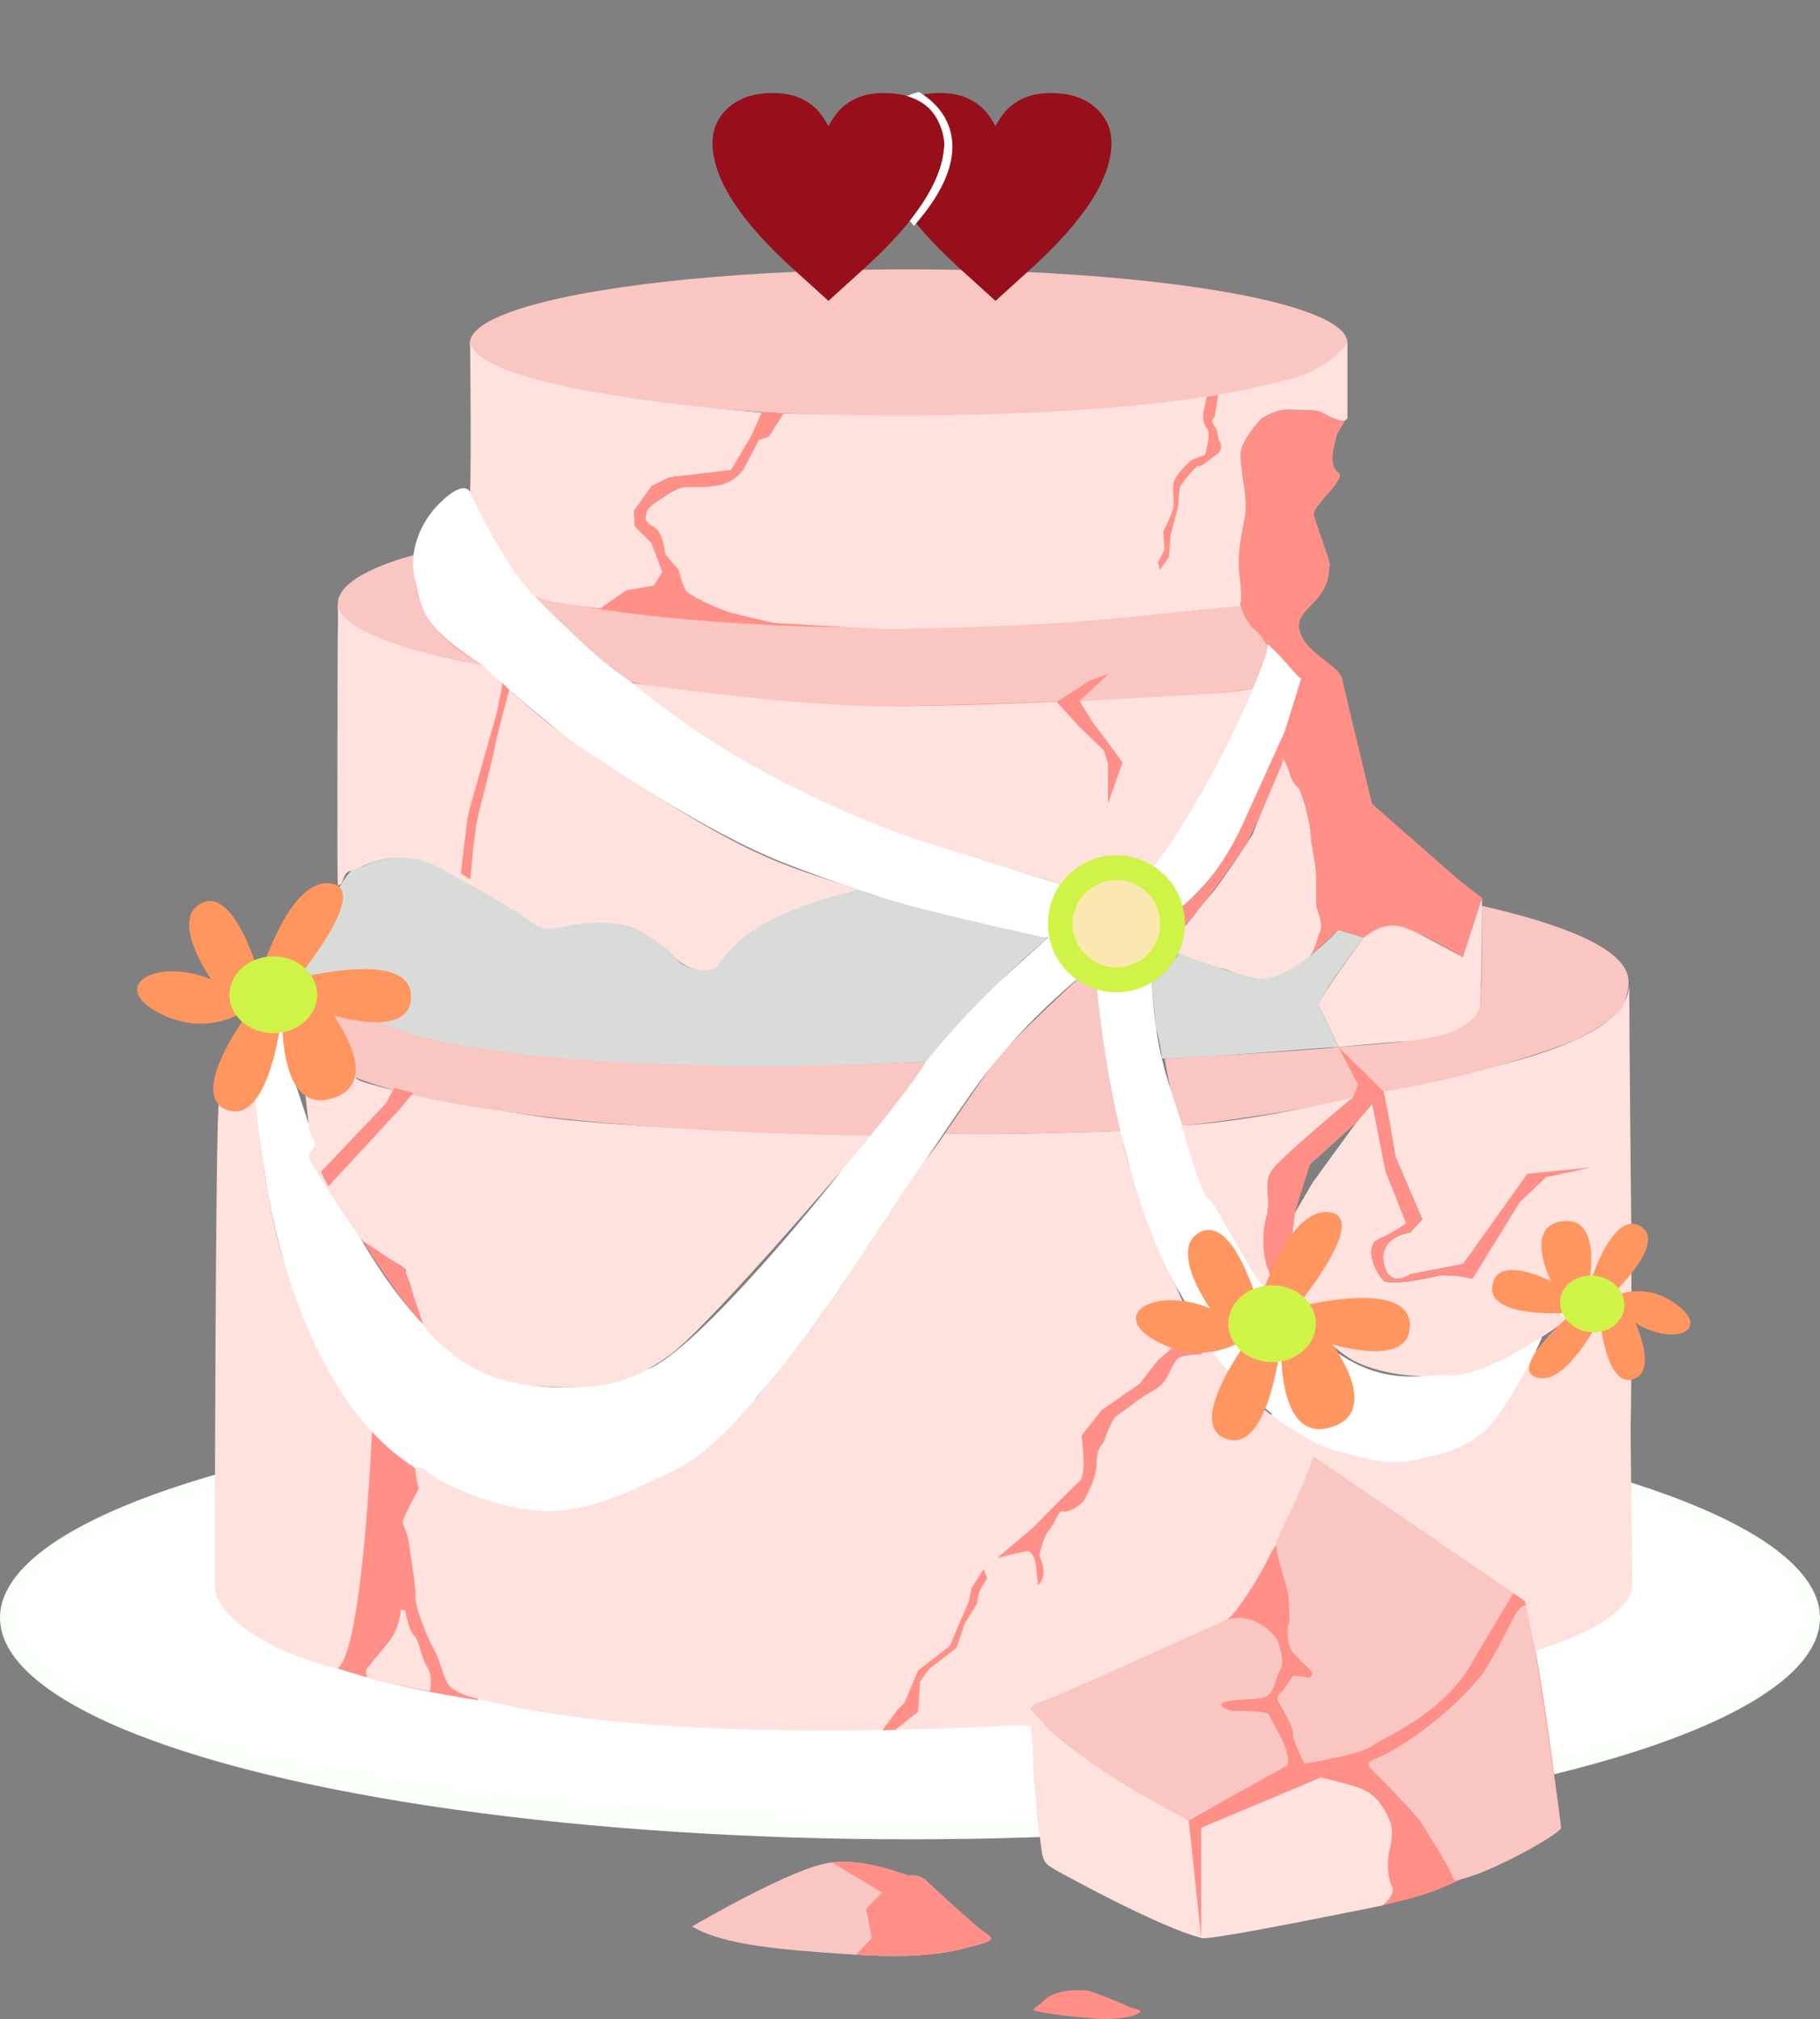
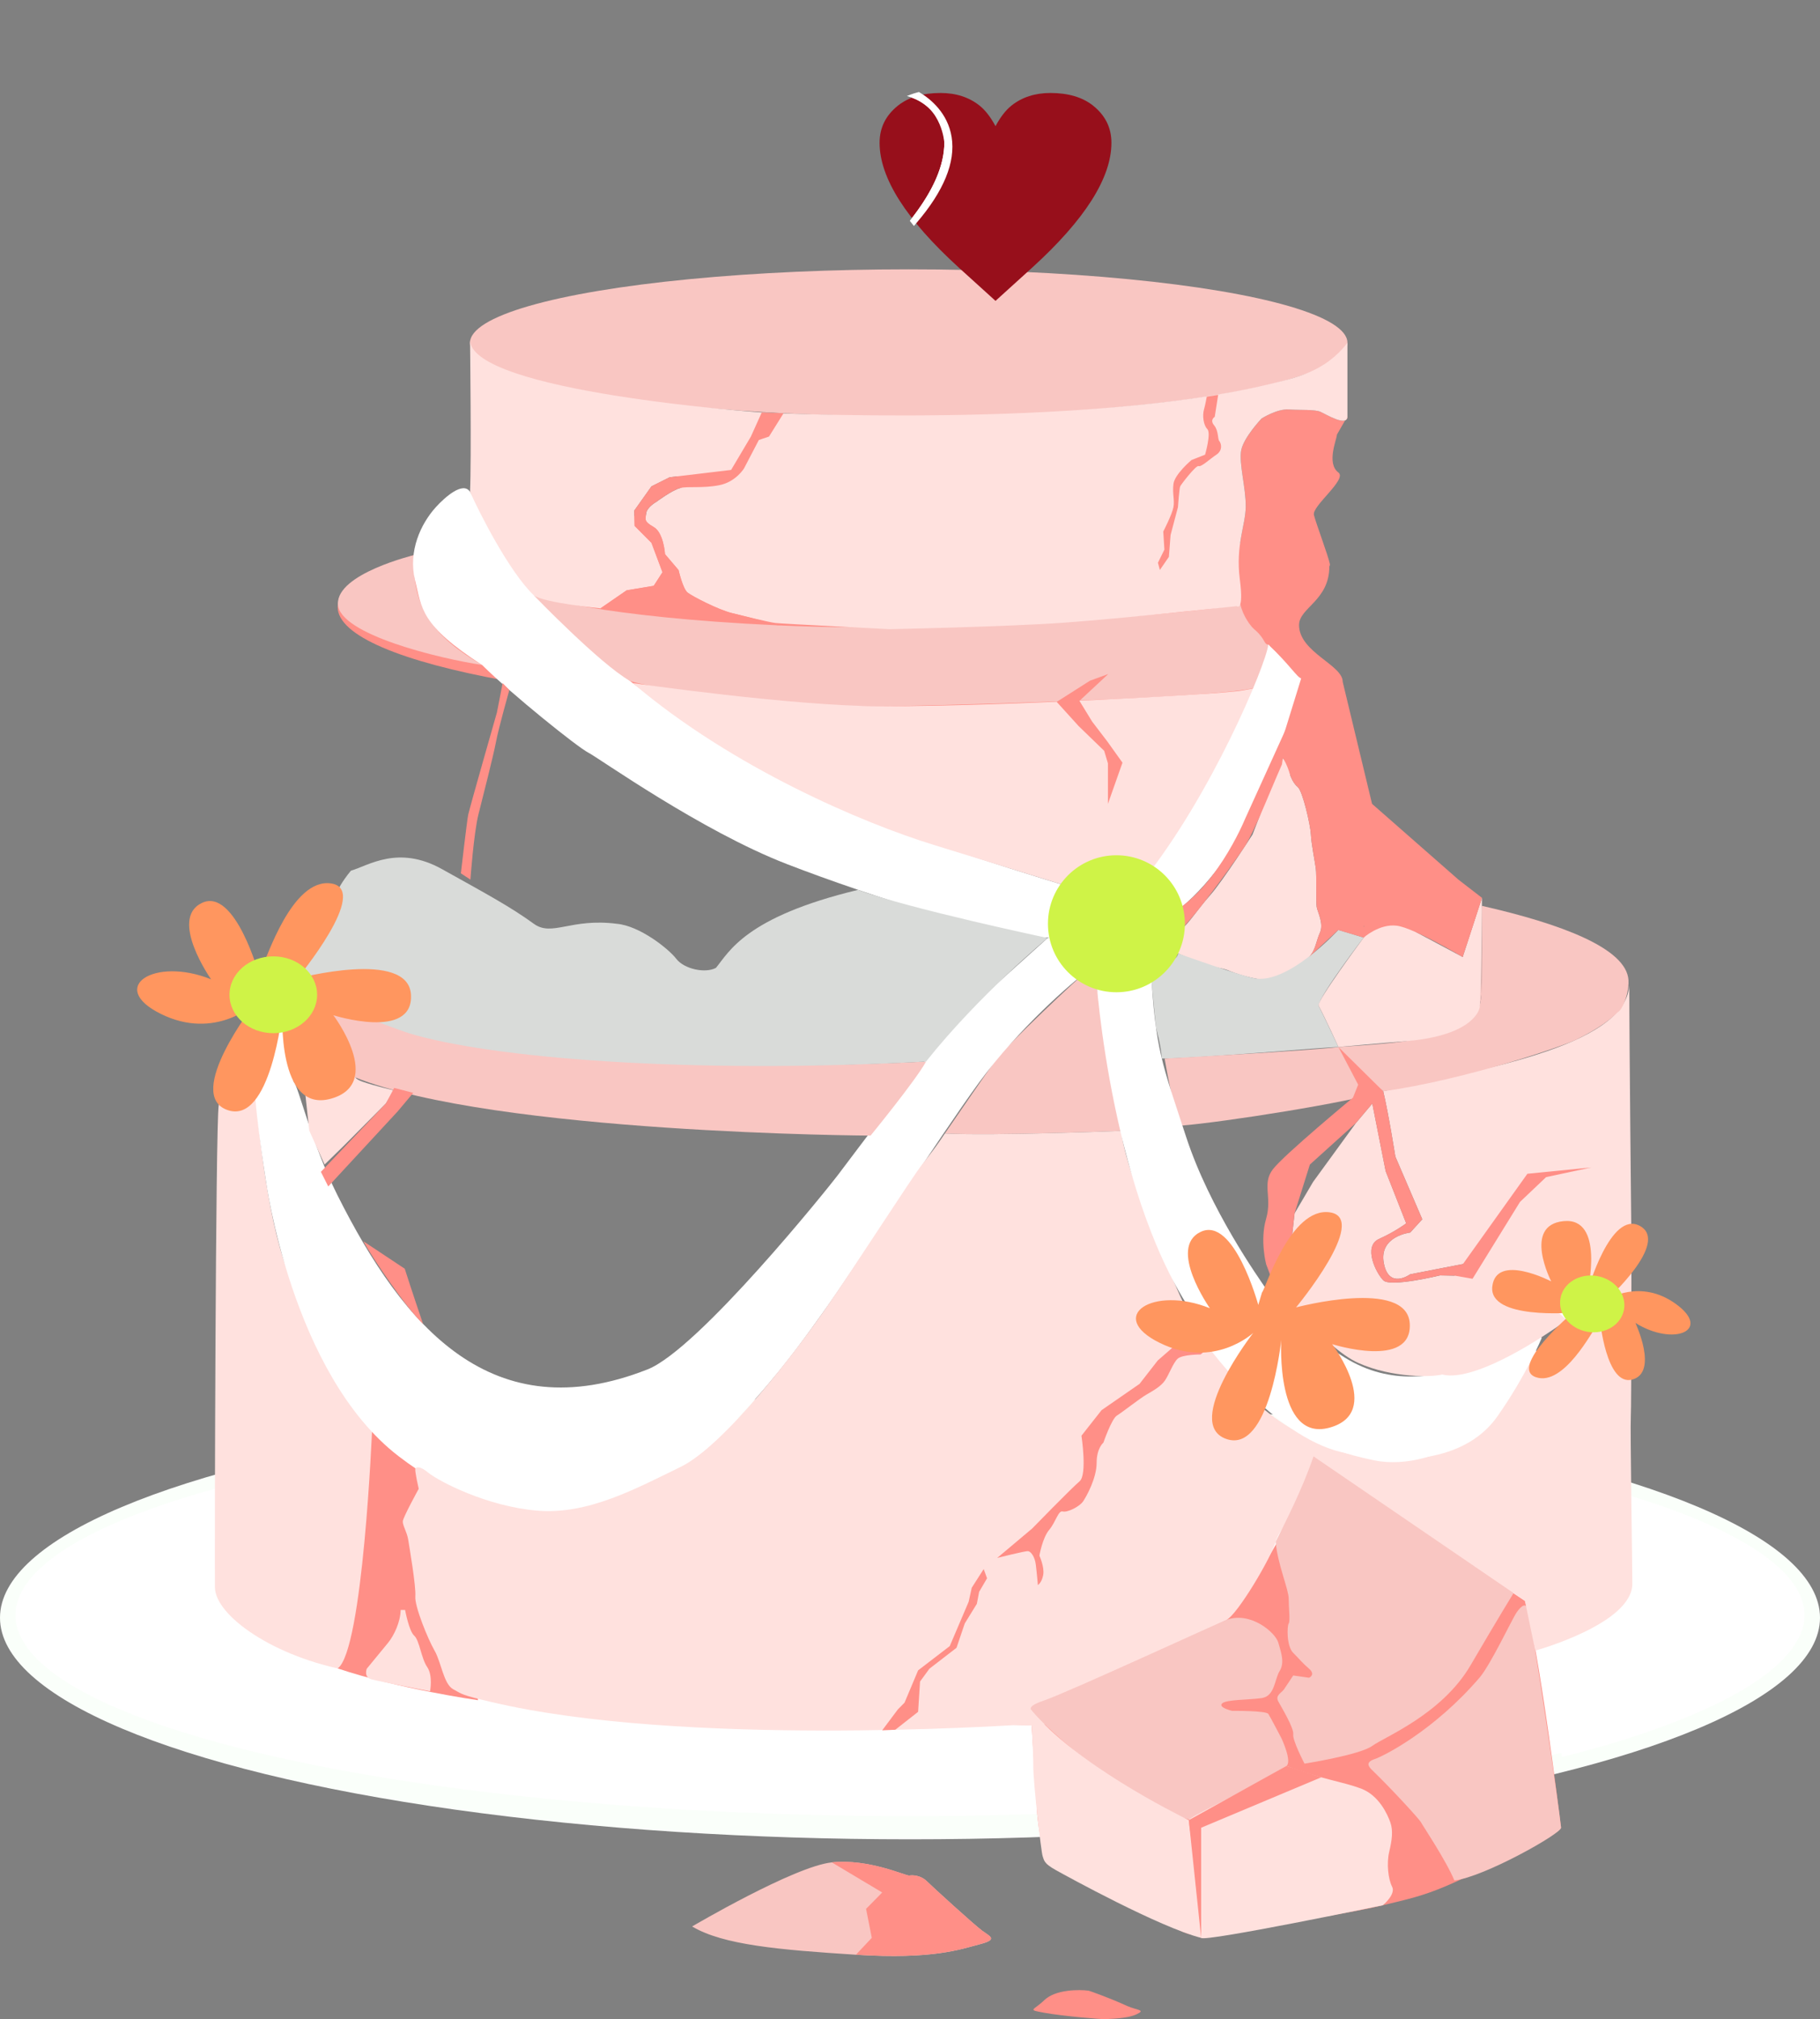
<svg xmlns="http://www.w3.org/2000/svg" viewBox="0 0 805.44 893.14">
  <rect x="0" y="0" width="805.44" height="893.14" fill="#808080" stroke="none" />
  <defs>
    <style>.cls-1{fill:#d9dbd9}.cls-2{fill:#ffe1de}.cls-3{fill:#fff}.cls-6{fill:#f9c6c2}.cls-7{fill:#ff965f}.cls-8{fill:#f9c6c2}.cls-9{fill:#cff347}.cls-11{fill:#ff8f87}.cls-12{fill:#970f1b}</style>
  </defs>
  <g id="outline">
    <ellipse cx="402.72" cy="715.58" rx="402.72" ry="98.01" style="fill:#fafffa" />
    <path class="cls-11" d="M574.89 276.45c0 12.09 19.42 17.67 19.32 25.14-4.48.75-9.13 1.46-13.92 2.15-47.88 6.86-111.03 10.78-177.65 10.78-139.84 0-253.2-20.6-253.2-46s113.36-46 253.2-46c85.58 0 136.56 14.88 185.66 28 0 15.2-13.4 18.29-13.4 25.93Z" />
    <path class="cls-2" d="M612.15 482.71c39.32-8.94 107.04-19.19 108.89-46.78 0 25.01.93 111.97.93 111.97s-4.17 14.29-12.69 10.75-27.78-2.82-27.78-2.82l-31.74 2.84-25.68 4.99s-9.48 6.9-11.69-4.99 11.69-13.48 11.69-13.48l5.35-5.86-11.92-27.74s-3.08-19.45-5.37-28.89Z" />
  </g>
  <g id="details">
    <ellipse class="cls-3" cx="402.72" cy="714.45" rx="395.86" ry="88.88" />
    <path class="cls-3" d="M686.31 729.13c.59 4.23 4.85 48.01 4.85 48.01S793.21 754 797.51 717.95c4.3-36.04-78.83-56.94-83.7-58.47.09 13.74.97 36.62.49 48.37-.43 10.46-27.99 21.27-27.99 21.27Z" />
    <path class="cls-11" d="M611.97 842.75c22.38-5.33 25.45-5.63 78.89-34.29-10.77-86-16-100.36-16-100.36s-85.72-56.8-93.55-63.89c-7.82 25.8-16.76 39.14-16.76 39.14s-9.86 17.78-21.73 33.16c-10.09 3.32-86.7 39.51-86.7 39.51l2.9 46.42s1.07 12.58 4.32 22.1c3.77 2.59 57.95 29.57 62.45 30.88s64.65-7.53 86.18-12.66Z" />
    <path class="cls-2" d="M96.79 488.95c1.42-9.19 10.77-3.42 12.25-4.71s3.43-4.58 4.25 2.37 4.21 50.03 13.97 75.61 20.06 53.65 49.11 81.91c7.73 15.5-6.91 24.85-4.07 29s8.3 47.11-17.22 66c-33.78-6-59.82-24.42-59.97-36.99s.26-204 1.68-213.18Z" />
    <path class="cls-11" d="M164.7 631.65c6.58 7.32 26.97 21.73 32.35 24.33s14.49 96.08 14.49 96.08-35.21-5-62.1-14.06c11.24-7.86 15.26-106.34 15.26-106.34ZM560.81 262.98c2.99 2.53 5.75 4.64 7.85 3.32s8.5-2.69 9-6.79 2.95-6.17 7.8-7.89-15.57 5.37-12.03 3.6 7.41-4.24 7.41-4.24 8.35 1.86 7.66-1.62-6.02-17.65-7.03-21.56 14.84-15.79 10.85-18.78c-5.47-4.1-.67-14.78-.67-16.78l4.67-8.11c0 5-9.55-.94-12-2s-8.82-.66-14-1-12 4-12 4-7.88 8.3-9 14 2.11 16.73 2 25-4.56 17.15-2.63 32c-.48 8.89.23 11.09.23 11.09s8.92-6.76 11.91-4.23Z" />
    <path class="cls-2" d="M567.71 335.4c-2.25 4.56-13.4 33.73-13.4 33.73s-13.26 20.71-18.87 27-9.41 12.52-12.43 14.67-8.35 4.73-7.52 7.03 8.14 4.78 13.83 7.3 11.72 3 14 4 11.34 4.45 19 4.39 14-6.97 17-10.18 3.1-7.05 4.85-10.87-1.05-9.04-1.45-11.19 0-14.14-.4-17.15-2-10.94-2.18-15-3.62-19.22-5.82-21-3.32-5.22-3.32-5.22-.73-5.59-3.28-7.51Z" />
    <path class="cls-1" d="M521.37 421.76c.02 3.33-12.01 8.11-11.69 12.82.3 4.33 1.9 19.97 1.9 19.97s2.34 8.38 2.57 13.68c15.4 0 72.49-5.06 78.14-5.11-2.86-6.16-6.81-14.42-8.77-18.27.74-5.08 19.96-30.13 19.96-30.13l-11.19-3.4s-22.44 24.61-37.56 21.36c-6.89-1.48-33.38-10.92-33.38-10.92Z" />
    <path class="cls-6" d="M515.4 468.24s4.82 28.16 7.38 29.65c18.67-1.48 75.35-10.42 89.38-15.17-21.85-11.41-14.36-17.97-19.85-19.58-11.48 1.56-76.91 5.11-76.91 5.11ZM480.31 430.32c-1.57.63-35.28 32.62-39.17 37.94s-15.94 22.83-22.97 33.1c21.44 1.13 78.13-1.13 78.13-1.13s-10.95-62.98-10.9-64.23 1.74-8.45-5.1-5.68Z" />
    <path class="cls-3" d="M463.64 414.9c1-.49 10.71-3.54 13.74-1.78s15.48 6.67 15.48 6.67-7.23 6.72-12.55 10.53-29.33 24.31-47.01 48.49c-17.68 24.18-55.52 83.11-70.22 103.31-6.59 9.05-42.45 61.8-80.13 77.35-24.97 10.31-63.09 18.11-106.57-15.35-47.51-36.56-58.8-122.44-58.8-122.44s-6.14-38.43-4.6-45.19c12.08-53.07 15.9 1.06 17.01 2.02 2 1.73 7.82 27.19 19.33 50.13 29.44 58.71 68.55 104.16 137.25 77.09 22.64-8.92 80.41-80.86 84.17-85.88s48.69-64.66 54.84-70.47 38.07-34.47 38.07-34.47Z" />
    <path class="cls-2" d="M177.31 712.13c-.09 5.3-2.89 11.24-5.57 14.54s-9.43 11.46-9.43 11.46-1.52 3.78 2.18 4.73 25.82 5.27 25.82 5.27 1.4-6.86-1.27-10.77-3.38-11.77-5.73-13.84-4.03-11.38-4.03-11.38h-1.97ZM183.79 649.71c-.22 1.38 1.51 8.85 1.51 8.85s-6.92 12.55-7.04 14.37 1.85 4.73 2.38 8.06 3.53 20.78 3.16 25.13 5.52 18.82 8.51 24 4 14.78 8.25 17.09 3.38 2.45 16.75 5.62c84.41 20 229 10.29 231 10.29s18.31 1.17 18.89-3.13 70.83-41.23 75.61-43.49 19.81-27.55 21.73-34.55 14.77-18.16 16.76-37.74c2.98 2.37 3.42 0 7-4.08-35.78-14.56-43.23-33.07-55.64-49.52-3.45-4.58-6.17-8.61-7.61-11.48-6.59-13.21-20.89-48.77-25.55-64.25-3.21-10.66-3.21-14.64-3.21-14.64s-56.69 2.26-78.13 1.13c-3.34 5.05-5.69 8.17-10.11 13.76s-29.49 44.73-42.38 63.3c-12.89 18.57-45.01 60.99-64.51 70.46s-40.81 21.15-63.19 19.34-43.74-12.98-48.55-16.89-5.64-1.62-5.64-1.62Z" />
    <path class="cls-8" d="M456.76 757.13c-1.91-2.01.68-3.37 5.43-5 10.48-3.59 77.68-34.56 80.62-35.62 10.68-3.85 21.65 5.64 22.91 10.09s2.88 8.83.59 12.53-2.08 11.16-8 12-15.77.58-17.5 2.4 4.45 3.24 4.45 3.24 15.1-.13 16.05 1.36 5.83 10.83 5.83 10.83 4.8 10.24 2.17 12.17-11.64 7-11.64 7-23.19 12.36-27.23 14.4-1.04 3.77-9.13.6c-11.25-4.4-41.52-21.7-64.54-46Z" />
    <path class="cls-2" d="M456.11 756.01s1.22 18.29 1.17 25.27 3.49 37.95 4.13 39.73.44 3.17 5.69 6.11 46 25.33 64.47 30.07c-1.16-9.05-3.3-35.67-3.76-39.4-.97-7.88-1.12-7.45-1.73-12.67-6-3.02-50.44-25-69.97-49.11Z" />
    <path class="cls-2" d="M526.09 805.13c1.22 6 2.84 23.74 2.97 25.61s1.04 17.45 1.04 17.45-.38 7.15 1.47 9.01 80.39-14.44 80.39-14.44 5.88-4.8 4.11-8.22-2.48-10.36-1.27-15.45 1.79-9.29.5-12.96-5.05-12-13.02-15-17.09-4-32.98-10c-24.11 14.44-42.22 22-43.22 24Z" />
    <path class="cls-8" d="M608.31 778.13c4.32-1.48 26.44-12.74 46.42-36 5-5.82 14.36-25.85 16.47-28.92s4.59-4.97 5.11-.08c2.22 7.78 13.7 86.45 14.54 95.33.24 2.51-34.1 21.84-47.21 23.33-3.78-9.05-14.26-24.63-14.83-25.8s-13-14.77-21.5-22.95c-1.6-1.54-3.22-3.48 1-4.92Z" />
    <path class="cls-2" d="M588.31 640.13s-9.15.71-7 4.08 93.55 63.89 93.55 63.89l4.56 22.03s42.97-11.82 42.96-29.57c0-9.06-.97-68.66-.67-73.52s.28-79.14.28-79.14-12.59 14.68-16.4 14.89-13.27-2.79-10.27 1.74 7.3 12.49 6.12 18.38-2.81 13.32-9.11 14.21-14 1-17-1c-3.13 10.57-11.24 27.32-23.5 37.64s-29.9 15.04-43.7 12.2-19.8-5.84-19.8-5.84Z" />
    <path class="cls-3" d="M530.09 584.24s26.84-3.13 27.23-5.64 6.17-3.77 2.99-8.47-24.93-35.18-35.42-67.34-13.61-38.03-15.58-74.66c-9 1.2-9.7 5-10.85 4s-13.41-7.19-13.48-2.52 7.33 102.66 45.11 154.63Z" />
    <path class="cls-3" d="M528.29 586.03c5.23 10.23 35.83 49.29 65.21 56.26s56.2 2.61 69.11-15.7 19.7-34.82 19.7-34.82-7.59-6.17-8.04-8.04.49-6.52-1.72-3.42-10.54 22.15-23.82 24.99-32.47 8.3-53.62-4.82c-21.15-13.12-30.01-23.61-32.78-25.26s-9.23-.23-10.92 3.93-11.77.79-13.91 1.13c-5.74.93-12.42 4.64-9.55 7.3" />
    <path class="cls-2" d="m607.31 488.13-7.21 8.58-19 26.1-8.19 13.9-1.6 14.43-7 11-.99 5s22.59 28.97 37.8 35.74 32.96 6.27 37.11 5.1c22.31 5.76 88.66-47.04 84.15-51.53-3.17-3.16-66.54-2.86-66.54-2.86l-12.15 10.68-6.38-.12s-21.88 5.32-25.07 2.22-9.16-15.1-1.93-18.35 12.01-6.89 12.01-6.89l-9.1-23.13-5.9-29.87Z" />
    <path class="cls-8" d="M306.31 852.13s45.2-26.61 61.78-28.33 32.86 6.11 34.34 5.82 5.07-.11 7.74 2.52 20.94 19.28 24.51 21.89 7.13 3.86-1.12 5.99-20.6 6.82-54.75 4.63-58.72-4.32-72.5-12.5Z" />
    <path class="cls-11" d="M481.81 880.55c-4.14-.56-14.68-.6-19.61 4.15s-7.9 4.18.12 5.64 25.62 2.95 26.99 2.79 9.26-.1 13.65-2.13.08-1.78-4.15-3.7c-9.19-4.18-17-6.75-17-6.75Z" />
    <path class="cls-8" d="M581.3 644.21c-5.22 15.27-12.92 29.95-16.76 37.74.77 9.66 5.77 21.1 5.77 25.17s.74 9.93 0 11-1.01 10.01 2 13 3.88 4.31 7 7 0 4 0 4l-7-1s-3.12 4.76-4.14 6.21-3.93 2.59-2.45 5.3 6.96 11.75 6.59 14.49 5 13 5 13 24.54-3.86 30-7.86 30.76-13.91 43.46-35.61 19.06-31.98 19.06-31.98l-88.53-60.46Z" />
    <path class="cls-6" d="M718.22 444.79c1.45-2.94 2.7-7.51 2.46-11.27-.89-14.09-29.93-24.9-64.85-32.83 0 0-.12 37.96-.2 39.27-.61 6.38-1.82 8.29-6.63 12.33-5.7 4.78-22.69 7.85-31.69 8.85s-25 2-25 2 3.04 11.78 9.5 14c7.49 2.58 7.46 3.26 10.34 5.58 36.26-5.1 79.1-19.79 85.36-22.83 10.44-5.08 15.78-9.45 18.4-12.17.7-.27 1.52-1.35 2.29-2.89 0-.02.02-.03.02-.03Z" />
-     <path class="cls-2" d="M522.77 497.88c2.05 4.98 8.22 29.85 12.4 32.89s18.99 34.88 24.23 38.04c2.51 1.51 2.82-4.57 2.82-4.57s-4.71-15.6-1.92-25.12-1.94-15.48 3-21.92 35.44-31.68 35.44-31.68-43.99 10.58-75.98 12.36ZM136.87 512.38c2.21 4.93 23.44 37.85 26.44 39.74s16.76 8.23 16.35 10 1.58 3.98 2.8 9.54c1.22 5.56 3.42 15.28 10.85 21.46s19.01 17.99 45 20 40.33-.69 58.22-13.81 87.74-95.01 88.74-97.01 1.77-1.32-8.82-.79-99.78-2.62-133.63-7.07-52.92-9.83-52.92-9.83-4.93-.09-15.6-2.31c-4.78-.99-9.7-2.53-9.7-2.53s-29.71 28.19-27.73 32.59ZM246.31 322.58c-6.53-4.53-20.99-17.4-24.89-20.91-2-2.57-4.01-3.66-8.09-7.55-14.13-2.65-60.8-11.56-63.79-26.91.15 11.06-.1 12.97-.1 16.36-.07 32.58-.29 108 .09 108 2.86.04 1.72-5.6 5.78-6.44s4.56-1.88 5.9-2.35 11.63-4.85 19.1-2.65c6.25 1.85 16.75 6.2 20 7.57 0 0 24 13.43 27 15.43s9.69 9.78 23 8 25.48-3.45 31 0 14.51 9.65 18 13 14 9.24 19.5 2.12 14.38-14.48 14.38-14.48 18.85-7.24 25.12-9.6 16.26-6.76 21.46-8.56c-35.32-12.33-48.3-11.95-133.46-71.03Z" />
    <path class="cls-6" d="M183.28 245.53c-1.2 23.82 9.07 36.32 30.05 48.6-18.38-2.73-63.25-13.44-63.79-26.91s33.74-21.69 33.74-21.69Z" />
    <path class="cls-3" d="M192.97 224.24c-6.88 7.56-12.33 19.62-9.34 32.22s2.46 20.17 29.7 37.67c13.54 13.37 42.41 36.46 46.98 38.76s49.75 34.56 87.97 49.34 93.02 31.61 108.78 32.25 14.09.09 14.84-3.16 5.23-15.77 7.41-17.2c-94.33-28.56-114.18-38.97-135.44-50.56-53.33-29.05-84.59-58.08-96.44-69.33-27.54-26.13-32.44-46-39.42-56.69-3.11-4.77-11.14 2.42-15.03 6.69Z" />
-     <path d="m247.98 278.72-3.67 8.41-5.51 13.12s-4.53 4.52-1.51 5.2 3.11 3.08 3.99-1.82 4.43-15.03 6.03-16.49 6.5-4.6 6.5-4.6l-5.83-3.81Z" style="fill:none" />
+     <path d="m247.98 278.72-3.67 8.41-5.51 13.12l-5.83-3.81Z" style="fill:none" />
    <path class="cls-6" d="M236.25 263.35s29.02 30.07 42.35 37.73c3.91 2.24 64.6 12.28 115.47 11.3 53.4-1.03 146.32-4.23 160.78-8.06 4.64-3.32 8.45-19.19 6.45-19.19s-1.26-2.62-6.26-6.81c-1.43-1.2-4.93-5.65-6.15-11.1-11.95 3.4-123.4 13.1-204.22 9.41-80.14-3.65-108.43-13.28-108.43-13.28Z" />
    <path class="cls-2" d="M280.04 302.15s70.86 10.24 109.67 10.24c59.56 0 145.5-5.44 150.68-6s7.16-.28 15.91-2.26c-13.37 40.78-48.62 84.21-49.54 84.97s-2.46 0-5.46-1.97c-6.67-4.37-11.37-.52-13.91.76s-8.09 6.24-8.09 6.24-54.35-16.8-66.07-20.4c-30.93-9.49-89.06-34.05-133.2-71.58Z" />
    <path class="cls-3" d="M505.79 389.58c-.36 2.82 8.49 11.05 8.49 11.05s-.5 6.15 3.03 4.5c6-2.81 23.83-19.23 35.09-42.8 11.78-24.66 23.38-55.48 23.47-62.31-1.6-.03-5.11-6-14.56-14.89-1.22 9.33-25.27 66.65-55.52 104.45Z" />
    <path class="cls-6" d="M171.49 451.82c18.35 13.63 122.38 23.44 238.35 17.74-4.74 8.55-24.57 32.76-24.57 32.76s-165.93-.86-228.28-25.82c-2.36-6.73-7.29-21.59-10.53-29 7.43 1.78 25.03 4.32 25.03 4.32Z" />
    <path class="cls-2" d="M157.23 475.25s-1.59 1.52 3.3 3.25 13.78 3.81 13.78 3.81l-3.56 5.81-18.69 18.78-8.42 8.22-6.77-15-2.56-23.63 22.92-1.24Z" />
    <ellipse class="cls-8" cx="402.16" cy="151.63" rx="194.15" ry="32.5" />
    <path class="cls-2" d="M561.76 169.92c-82.34 19.87-224.63 12.54-224.63 12.54s-129.12-9.04-129.12-32.15c0 0 .67 53.33 0 67.24 4 9 17.26 35.3 28.25 45.8 4.61 3.36 29.51 5.74 29.51 5.74l11.55-7.96 12-2 3.87-6-4.87-13-7.46-7.5-.17-6.76 7.63-10.74 8-4 3.25-.39c1.65 2.61 2.96 4.79 1.56 5.12-3.56.83-10.69 6.16-10.69 6.16s-4.17 2.3-4.48 5.1c-.3 2.8-1.06 3.49 3.35 6.01s5 12 5 12l6 7.05s1.86 8.27 4 9.95 13.54 7.56 19.48 9.03 16.38 4.05 19.4 4.41c3.03.36 50.43 2.74 50.43 2.74s51.82-1.06 77.13-2.87c25.31-1.81 76.55-7.32 76.55-7.32s3.29 2.85 1.37-12 2.53-23.73 2.63-32-3.12-19.3-2-25 9-14 9-14 6.82-4.34 12-4 11.55-.06 14 1 12 7 12 2v-32.5c-9.85 12.91-23.2 15.56-34.55 18.3Z" />
    <path class="cls-11" d="m174.44 481.23-3.69 6.9-28.74 30.22 3.26 6.46 30.7-33.18 6.91-8.22-8.44-2.18z" />
    <path class="cls-1" d="M149.31 394.13s-11.31 19.1-7.31 20.6c-25.03 21.21 12.3 30.49 12.3 32.77 9.48 2.98 21.35 7.92 27 9.63 35.22 10.67 121.49 18.13 228.53 12.43 23-29 53.8-54.65 53.8-54.65s-61.49-12.99-83.87-21.29c-50 12-57.1 27.51-62.93 34.51-4.75 2.53-14.07.51-17.53-4s-16.25-14.62-26.33-15.51c-20.44-2.61-28.64 5.86-36.72 0-10.64-7.72-21.15-13.3-40.61-24.16s-32.65-1.53-40.33.67c-4.19 5-5.99 9-5.99 9Z" />
    <path class="cls-9" d="M492.86 390.65c-9.33 6.31-15.08 9.04-15.48 14.75s-4.73 10.08-.9 12.9 7.16 10.15 13.83 9.82 17.3-2.51 18.98-5.09-1.98-9.22 3.02-13.57-12-14.34-11.33-15.34-1.23-8.13-8.11-3.47Z" />
    <path class="cls-6" d="M655.83 400.68s-.49 27.2-.2 39.27c-.61 6.38-1.82 8.29-6.63 12.33" />
    <path class="cls-2" d="M627.16 412.58c-3.56-2.38-9.19-3.97-11.61-3.97-7.17 0-12.05 6.11-12.05 6.11s-20.98 28.23-19.96 30.13c2.8 5.22 8.77 18.27 8.77 18.27s20.66-1.88 28.83-2.49c29.32-2.18 33.64-12.98 33.76-15.51.93-19 .93-48 .93-48l-8.52 26.21-20.15-10.75Z" />
    <path class="cls-11" d="m531.57 857.2-5.48-52.07 43.22-24 15.41 5.03-53.15 22.31v48.73z" />
    <path class="cls-7" d="M116.51 426.17c1.29-.92 12.56-38.08 30.1-35.38s-15.05 42.03-15.05 42.03 49.21-13.11 50.32 7.2-34.35 9.05-34.35 9.05 22.9 30.28-1.11 36.93c-24.01 6.65-21.42-38.78-21.42-38.78s-5.17 50.6-24.38 43.77 12-46.9 12-46.9-17.36 16.25-41.36 4.43c-24.01-11.82-2.95-25.48 22.16-15.33 0 0-18.84-26.78-4.06-33.79 14.77-7.02 25.48 32.32 25.48 32.32l1.66-5.54Z" />
    <ellipse class="cls-9" cx="120.95" cy="440.02" rx="19.39" ry="16.99" />
    <path class="cls-3" d="m722.37 559.13-22.69 30.62-13.59-12.45 18.78-11.65 17.5-6.52z" />
-     <path class="cls-12" d="m382.82 118.41-16.2 14.68-16.2-14.68c-23.4-21.3-35.1-39.72-35.1-55.26 0-6.62 2.7-12.09 8.1-16.41 4.67-3.74 10.98-5.61 18.9-5.61 6.83 0 12.6 1.88 17.28 5.61 2.51 2.02 4.86 5.04 7.02 9.07 2.16-4.03 4.5-7.05 7.02-9.07 4.67-3.74 10.44-5.61 17.28-5.61 7.91 0 14.22 1.88 18.9 5.61 5.4 4.32 8.1 9.79 8.1 16.41 0 15.54-11.7 33.97-35.1 55.26Zm8.1-77.28c7.91 0 14.22 1.88 18.9 5.61 5.4 4.32 8.1 9.79 8.1 16.41 0 15.54-11.7 33.97-35.1 55.26m8.1-77.28c7.91 0 14.22 1.88 18.9 5.61 5.4 4.32 8.1 9.79 8.1 16.41 0 15.54-11.7 33.97-35.1 55.26" />
    <path class="cls-12" d="m456.76 118.41-16.2 14.68-16.2-14.68c-23.4-21.3-35.1-39.72-35.1-55.26 0-6.62 2.7-12.09 8.1-16.41 4.67-3.74 10.98-5.61 18.9-5.61 6.83 0 12.6 1.88 17.28 5.61 2.51 2.02 4.86 5.04 7.02 9.07 2.16-4.03 4.5-7.05 7.02-9.07 4.67-3.74 10.44-5.61 17.28-5.61 7.91 0 14.22 1.88 18.9 5.61 5.4 4.32 8.1 9.79 8.1 16.41 0 15.54-11.7 33.97-35.1 55.26Z" />
    <path class="cls-3" d="M404.49 97.6c29.5-34.43 9.08-50.96 1.96-55.29-.98.26-1.94.56-2.85.9 13.38 4.47 14.31 19.93 14.31 19.93 0 9.93-4.78 21.03-14.32 33.3.3.38.6.77.9 1.16Z" />
    <path class="cls-3" d="M421.15 60.66c-1.71-10.76-9.45-16.91-13.92-19.63l-.55-.33-.62.16c-1.13.3-2.11.61-3 .95l-1.71.66c3.24.94 6.06 2.35 8.46 4.26 5.4 4.32 8.1 9.79 8.1 16.41 0 10.25-5.1 21.76-15.28 34.52.23.29.45.58.69.88l1.13 1.42 1.18-1.38c12.06-14.08 17.28-26.83 15.52-37.92Z" />
  </g>
  <g id="cracks">
    <path class="cls-11" d="m539.1 174.66-1.52 9.73s-2.32 1.3-.28 3.74 1.51 6.06 2.31 6.99 1.69 4.01-1.31 6.01-6.7 5.53-7.85 5.03-7.76 8.12-8.16 8.97-.99 9.22-.99 9.22l-3.26 12.3-.75 9.66-3.99 5.81-.86-3.2 2.86-5.8-.5-8s3.91-7.57 4.5-10.78-.52-5.83 0-10.22 8-10.63 8-10.63l6-2.37s2.78-9.52 1-11.32-2.2-6.06-1.53-8.46 1.28-5.87 1.28-5.87l5.05-.81ZM346.77 182.78l-6.46 10.34-4.48 1.5-6.52 12.5s-3.59 6.05-11 7.5-13.63.4-17.19 1.23-10.69 6.16-10.69 6.16-4.17 2.31-4.48 5.1-1.06 3.49 3.35 6.01 5 12 5 12l6 7.05s1.86 8.27 4 9.95 13.54 7.56 19.48 9.03l21.64 5.47s-51.19-4.76-79.67-7.54l11.55-7.96 12-2 3.87-6-4.87-13-7.46-7.5-.17-6.76 7.63-10.74 8-4 27.25-3.25 8.75-14.75 4.81-10.67s7.73.23 9.65.33ZM222.45 302.15l-2.54 13.01s-12.15 42.44-12.72 45.27-3.23 25.87-3.23 25.87l4.22 2.78s1.47-20.57 3.56-28.86 6.64-26.07 7.78-32.14 5.88-22.84 5.88-22.84l-2.97-3.11ZM160.83 549.06c3.46 6.54 18.66 29.25 26.39 36.56-4.77-13.96-8.1-24.42-8.1-24.42l-18.3-12.14ZM534.51 589.75l-13.36 4.38-8.81 7.68-8.03 10.32-16.81 11.63-8.9 11.3s2.63 17.27-.83 20.17c-3.46 2.9-21 20.9-21 20.9l-15.46 13s12.51-3.16 13.68-3c1.17.16 2.95 2.28 3.41 5.99.46 3.7.91 9.01.91 9.01s1.72-1 2.36-4.5c.64-3.5-1.69-8.5-1.69-8.5s1.33-7.83 4.33-11.41 4-8.69 6-8.14c2 .55 7.41-2.12 9-4.45s6-10.37 6-17 3-9 3-9 3.63-10.56 6-12 9.89-7.41 13-9.22 6.41-3.65 8.2-6.22c1.8-2.57 3.62-7.78 5.64-9.67 2.02-1.89 10.16-1.9 10.16-1.9l5.84-4.59-2.64-4.79ZM390.42 765.38l6.93-9.25 2.96-3 6-14.27 14-10.73 8.37-19.62 1.36-6.19 5.29-8.27 1.49 4.08-3.51 6-1 5.28-5.35 8.68-3.65 10.78-12 9.26-4.14 5.66-.86 13.41-10.11 7.93-5.78.25zM477.71 310.01l5.61 9.16 6.72 8.8 6.71 9.38-6.44 18.22v-17.91l-1.65-5.54-11.35-10.99-9.67-10.67 14.75-9.38 8.07-2.94-12.75 11.87zM565.06 334.9c2.82-3.14 5.93 8.01 5.93 8.01s1.12 3.44 3.32 5.22 5.63 16.93 5.82 21 1.78 12 2.18 15 0 15 .4 17.15 3.2 7.37 1.45 11.19-1.85 7.66-4.85 10.87l15-13.87-6-24.81v-23.98l-9-17.78-4.5-9.56v-10l7.26-21.2 1.57-4.58-7.78 2.44-10.8 34.89Z" />
    <path class="cls-11" d="m515.4 405.41.09 12.42 2.83-3.11s2.22-.27 11.35-11.53 19.42-26.05 21.23-28.81 5.41-10.25 8.98-18.82 7.44-17.44 7.44-17.44l2.56-17.44-18.98 41.78s-13.62 33.33-35.49 42.95ZM594.31 409.47l9.19 5.25s6.96-6.24 14.66-5.25 29.15 13.87 29.15 13.87l8.52-26.21-8.52 17.6-24-9.31-6.89-7.39s-13.66 8.89-12.91 11.45-9.19 0-9.19 0" />
    <path class="cls-11" d="m594.21 301.59 12.99 53.98 38.22 33.52 10.41 8.04-6.73 20.7-29.43-12.42-8.92 3.2-7.25.86v5.25l-15.19-4.49-4.81-49.78-13.64-33.59 10.43-28.24 13.92 2.97zM560.31 559.13s-2.79-10.48 0-20-1.94-15.48 3-21.92 35.44-31.68 35.44-31.68h10.75l-9.41 11.18-20.41 18.42-6.78 21.57-1.6 14.43-7 11-.99 5-3.01-8Z" />
    <path class="cls-11" d="m649.76 558.67-25.68 4.99s-9.48 6.9-11.69-4.99 11.69-13.48 11.69-13.48l5.35-5.86-11.92-27.74s-3.08-19.45-5.37-28.89l-4.85 5.42 5.9 29.87 9.1 23.13s-4.77 3.65-12.01 6.89-1.26 15.25 1.93 18.35 25.07-2.22 25.07-2.22l6.38.12 6.08-5.58Z" />
    <path class="cls-11" d="m612.15 482.71-19.84-19.58 8.75 16.66-2.31 5.73 6.7 2.61h4.05l2.65-5.42z" />
    <circle class="cls-9" cx="494.07" cy="408.61" r="30.3" />
-     <circle cx="494.07" cy="408.61" r="19.33" style="fill:#fbe8b0" />
    <path class="cls-11" d="m647.42 559.13 28.52-39.93 28.29-2.81-20 4.29-11.55 10.96-21.01 34.01-7.99-1.4 3.74-5.12z" />
    <path class="cls-7" d="M558.52 571.66c1.29-.92 12.56-38.08 30.1-35.38s-15.05 42.03-15.05 42.03 49.21-13.11 50.32 7.2-34.35 9.05-34.35 9.05 22.9 30.28-1.11 36.93c-24.01 6.65-21.42-38.78-21.42-38.78s-5.17 50.6-24.38 43.77 12-46.9 12-46.9-17.36 16.25-41.36 4.43c-24.01-11.82-2.95-25.48 22.16-15.33 0 0-18.84-26.78-4.06-33.79 14.77-7.02 25.48 32.32 25.48 32.32l1.66-5.54Z" />
-     <ellipse class="cls-9" cx="562.96" cy="585.51" rx="19.39" ry="16.99" />
    <path class="cls-7" d="M706.09 587.35c-1.05.5-13.94 26.04-26.32 21.85-12.38-4.18 16.25-28.59 16.25-28.59s-37.37 3.28-35.6-11.6c1.77-14.88 26.07-2.21 26.07-2.21s-12.78-24.87 5.49-26.65c18.26-1.78 10.63 30.85 10.63 30.85s10.16-36.06 23.24-28.67c13.07 7.39-14.65 32.51-14.65 32.51s14.65-9.59 30.57 2.03-1.09 18.86-18.02 8.31c0 0 10.28 21.82-1.34 25.03-11.61 3.22-14.39-26.68-14.39-26.68l-1.91 3.81Z" />
    <ellipse class="cls-9" cx="704.62" cy="576.74" rx="12.51" ry="14.28" transform="rotate(-80.09 704.643 576.738)" />
    <path class="cls-11" d="M378.81 864.63c34.15 2.19 46.5-2.5 54.75-4.63s4.69-3.38 1.12-5.99-21.84-19.27-24.51-21.89-6.27-2.8-7.74-2.52-17.76-7.54-34.34-5.82l22.33 13.33-7.14 7.25 2.53 12.82-7 7.43Z" />
  </g>
</svg>